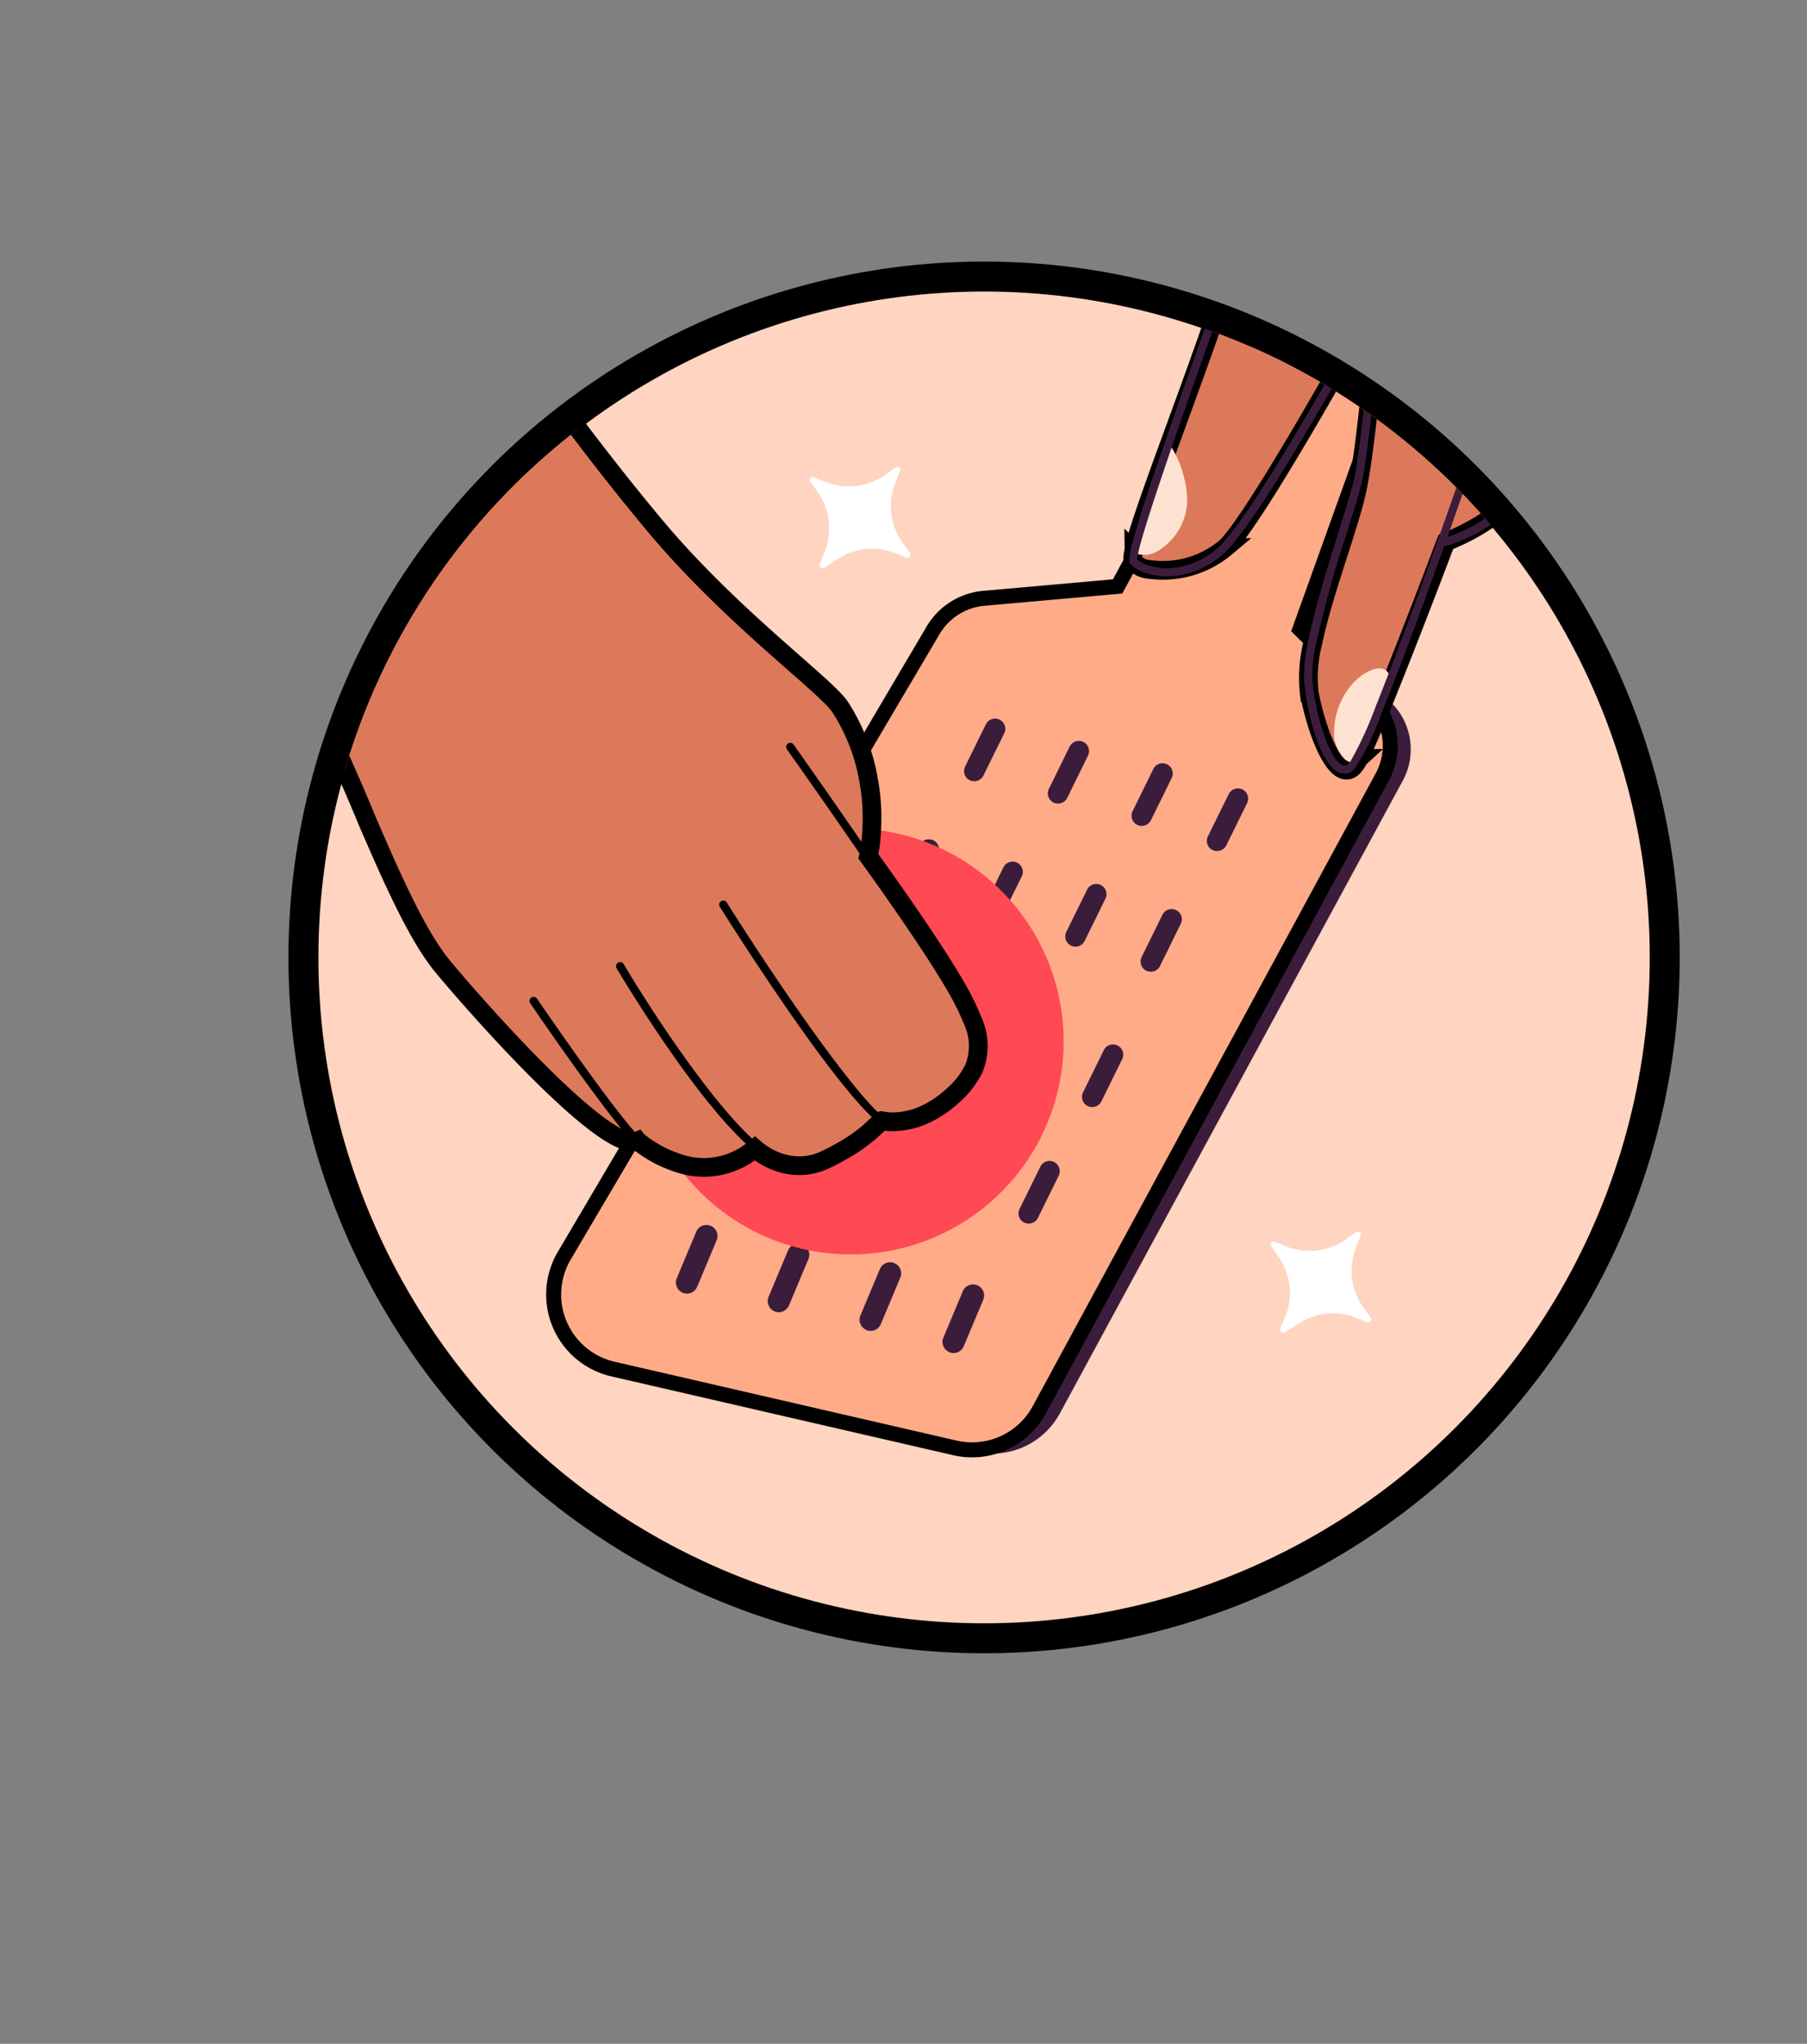
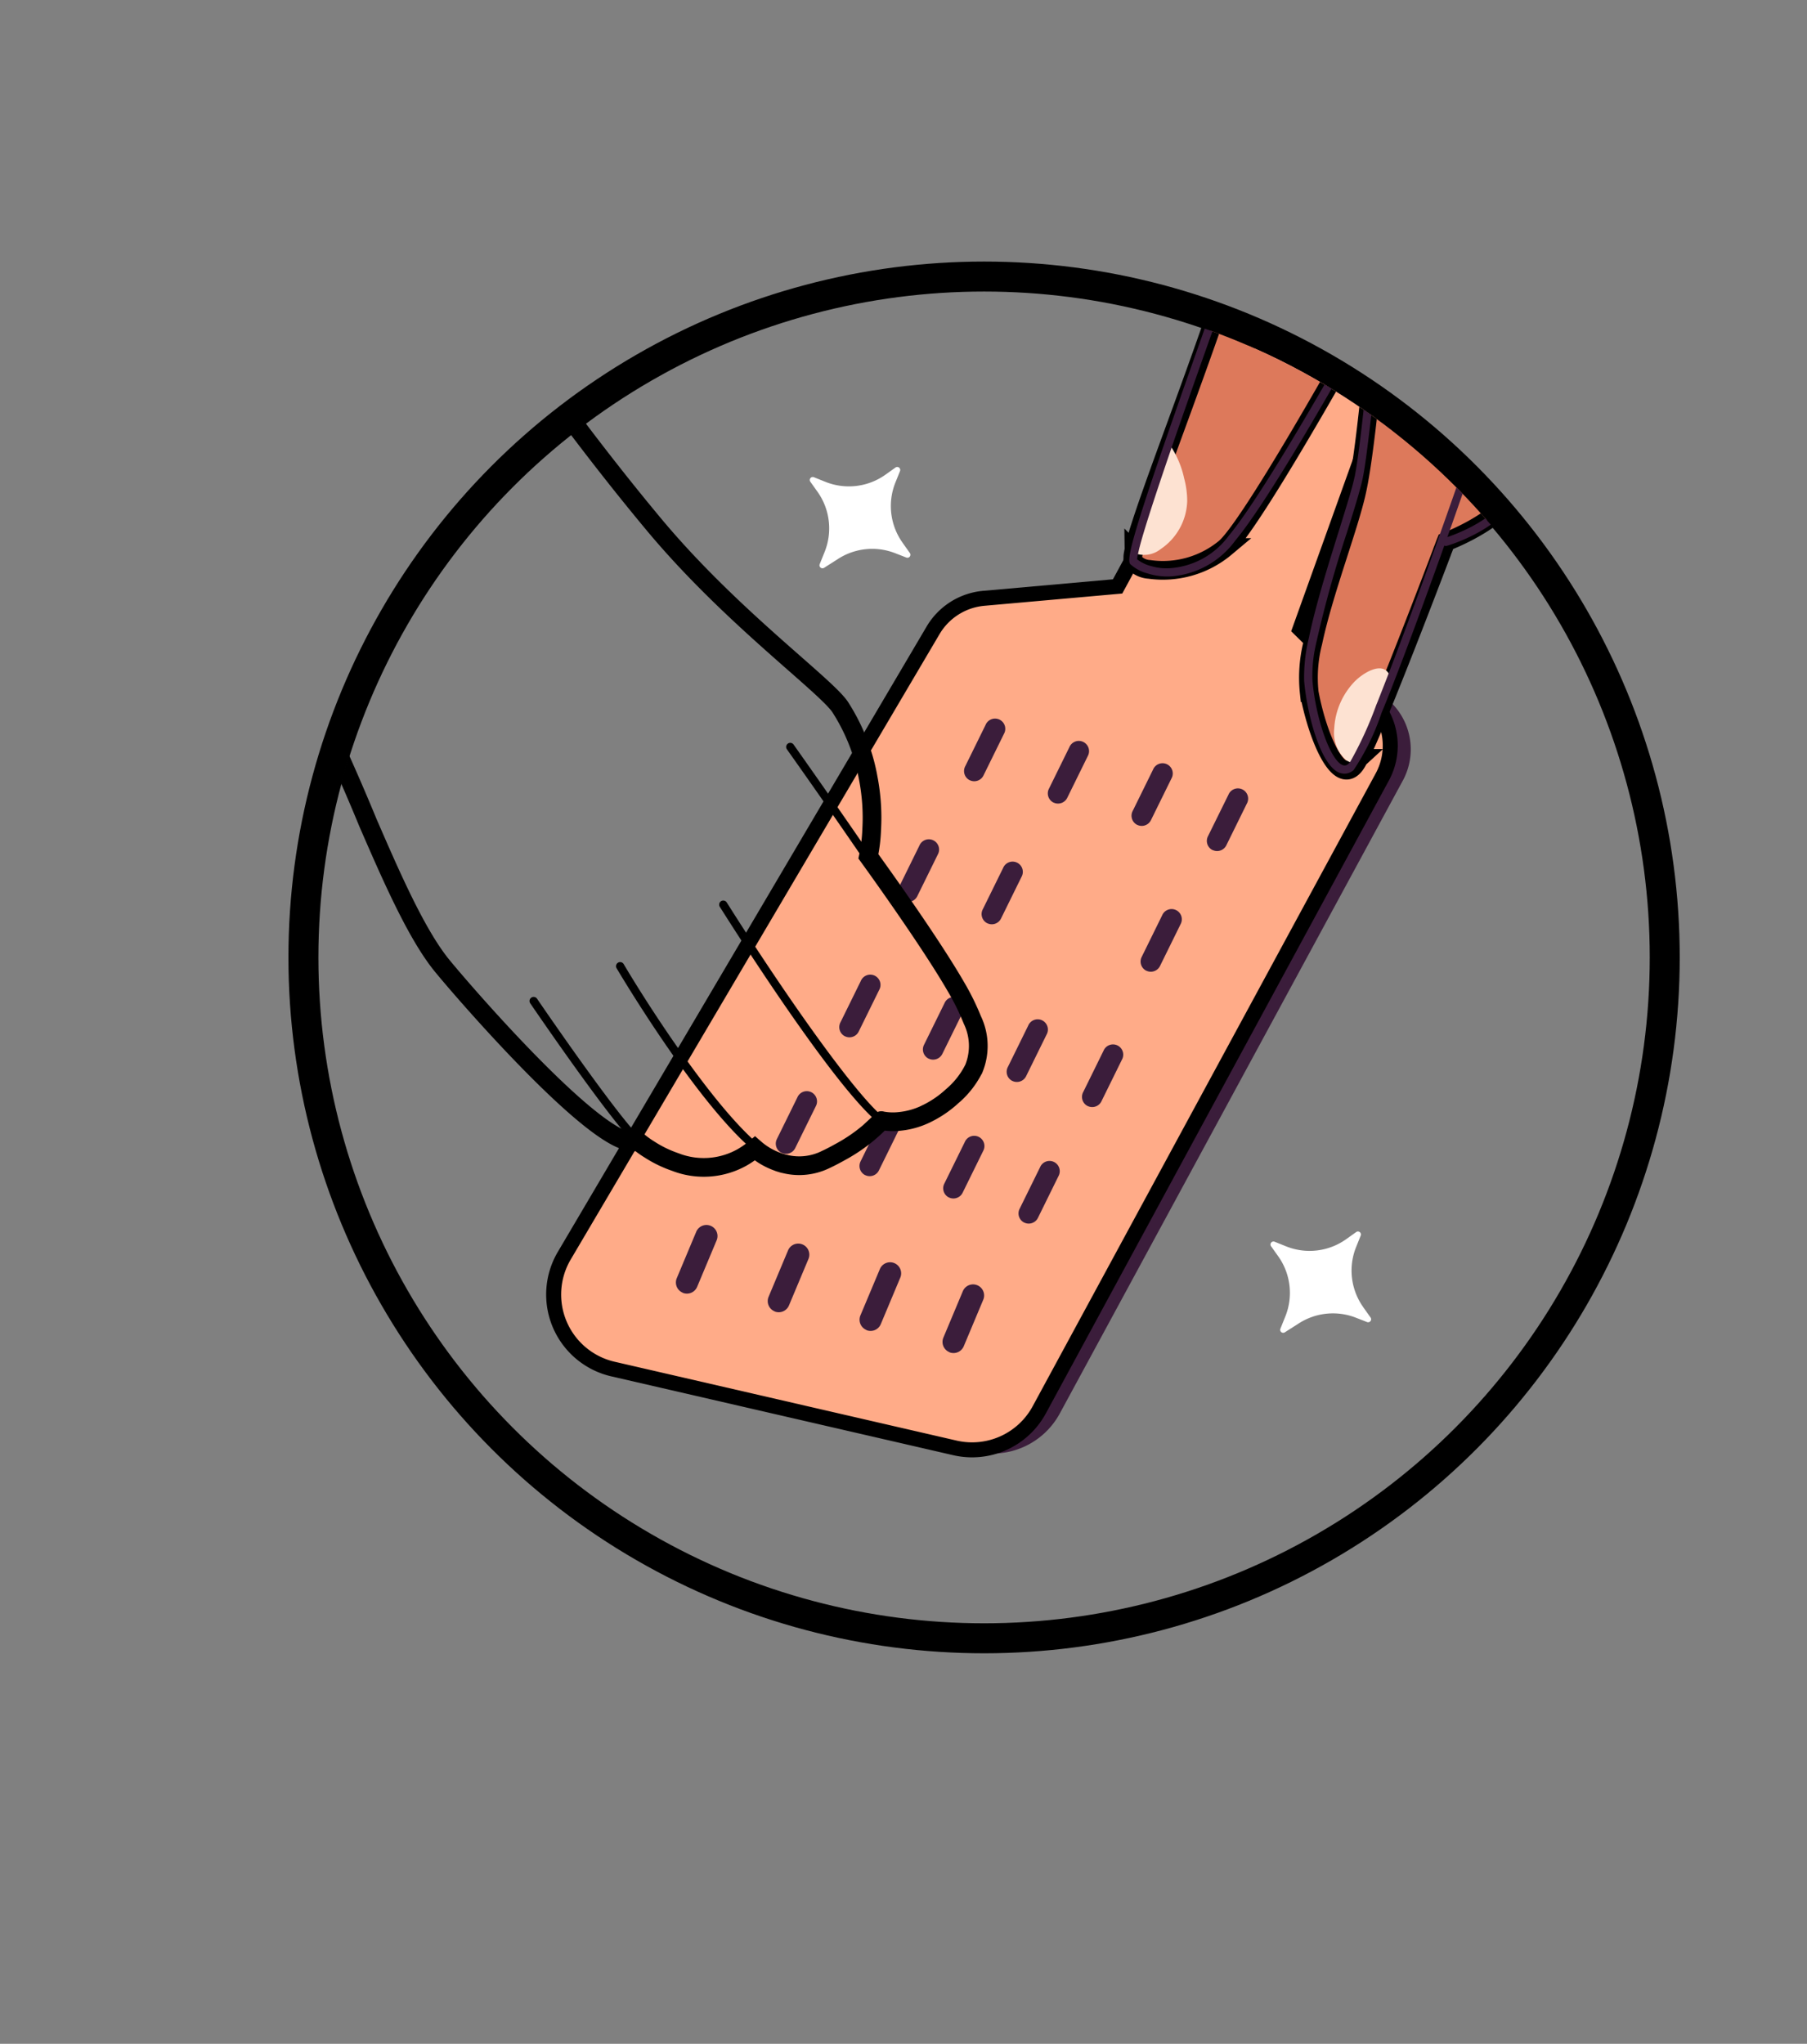
<svg xmlns="http://www.w3.org/2000/svg" width="120.58" height="136.339" viewBox="0 0 120.58 136.339">
  <rect x="0" y="0" width="120.58" height="136.339" fill="#808080" stroke="none" />
  <defs>
    <clipPath id="clip-path">
      <rect id="Rectangle_764" data-name="Rectangle 764" width="120.58" height="136.339" fill="none" />
    </clipPath>
    <clipPath id="clip-path-2">
      <path id="Path_2001" data-name="Path 2001" d="M34.79,76.208A44.456,44.456,0,1,0,79.246,31.752,44.456,44.456,0,0,0,34.79,76.208" transform="translate(-34.79 -31.752)" fill="none" />
    </clipPath>
    <clipPath id="clip-path-3">
      <rect id="Rectangle_765" data-name="Rectangle 765" width="111.383" height="109.585" fill="none" />
    </clipPath>
  </defs>
  <g id="banner-img-1" transform="translate(0 0)">
    <g id="Group_1589" data-name="Group 1589" transform="translate(0 0)">
      <g id="Group_1588" data-name="Group 1588" clip-path="url(#clip-path)">
-         <path id="Path_1966" data-name="Path 1966" d="M125.035,76.577a45.42,45.42,0,1,1-45.42-45.42,45.42,45.42,0,0,1,45.42,45.42" transform="translate(-13.948 -12.709)" fill="#ffd4c1" />
        <ellipse id="Ellipse_43" data-name="Ellipse 43" cx="45.42" cy="45.42" rx="45.42" ry="45.42" transform="translate(20.247 18.448)" fill="none" stroke="#000" stroke-miterlimit="10" stroke-width="2" />
      </g>
    </g>
    <g id="Group_1591" data-name="Group 1591" transform="translate(21.211 19.412)">
      <g id="Group_1590" data-name="Group 1590" clip-path="url(#clip-path-2)">
        <path id="Path_1967" data-name="Path 1967" d="M112.744,31.074,101.7,51.429l-8.932.794a4.377,4.377,0,0,0-3.381,2.135L64.777,96.067a5.1,5.1,0,0,0,3.25,7.567l22.813,5.258a5.105,5.105,0,0,0,5.634-2.541l22.891-42.22a4.375,4.375,0,0,0-.78-5.206l-4.724-4.642,8.068-22.465Z" transform="translate(-46.967 -31.47)" fill="#3b1d3b" />
        <path id="Path_1968" data-name="Path 1968" d="M110.406,30.649,99.36,51l-8.932.794a4.377,4.377,0,0,0-3.381,2.135L62.439,95.641a5.1,5.1,0,0,0,3.25,7.568L88.5,108.467a5.1,5.1,0,0,0,5.634-2.541l22.891-42.22a4.376,4.376,0,0,0-.78-5.206l-4.724-4.641,8.067-22.465Z" transform="translate(-45.994 -31.293)" fill="#ffab88" stroke="#000" stroke-width="1" />
        <path id="Path_1969" data-name="Path 1969" d="M109,84.727h0a.684.684,0,0,1-.311-.914l1.37-2.784a.683.683,0,1,1,1.225.6l-1.37,2.784a.685.685,0,0,1-.914.311" transform="translate(-65.5 -52.09)" fill="#3b1d3b" />
        <path id="Path_1970" data-name="Path 1970" d="M118.568,87.277h0a.684.684,0,0,1-.311-.914l1.37-2.784a.683.683,0,1,1,1.225.6l-1.37,2.784a.685.685,0,0,1-.914.311" transform="translate(-69.478 -53.15)" fill="#3b1d3b" />
        <path id="Path_1971" data-name="Path 1971" d="M128.131,89.827h0a.684.684,0,0,1-.311-.914l1.37-2.784a.683.683,0,1,1,1.225.6l-1.37,2.784a.685.685,0,0,1-.914.311" transform="translate(-73.455 -54.211)" fill="#3b1d3b" />
        <path id="Path_1972" data-name="Path 1972" d="M136.737,92.7h0a.684.684,0,0,1-.311-.914L137.8,89a.683.683,0,1,1,1.225.6l-1.37,2.784a.685.685,0,0,1-.914.311" transform="translate(-77.035 -55.404)" fill="#3b1d3b" />
        <path id="Path_1973" data-name="Path 1973" d="M101.435,98.514h0a.684.684,0,0,1-.311-.914l1.37-2.784a.683.683,0,1,1,1.225.6l-1.37,2.784a.685.685,0,0,1-.914.311" transform="translate(-62.352 -57.824)" fill="#3b1d3b" />
        <path id="Path_1974" data-name="Path 1974" d="M111,101.064h0a.685.685,0,0,1-.311-.914l1.37-2.784a.683.683,0,1,1,1.225.6l-1.37,2.784a.685.685,0,0,1-.914.311" transform="translate(-66.329 -58.885)" fill="#3b1d3b" />
-         <path id="Path_1975" data-name="Path 1975" d="M120.56,103.614h0a.685.685,0,0,1-.311-.914l1.37-2.784a.683.683,0,1,1,1.225.6l-1.37,2.784a.685.685,0,0,1-.914.311" transform="translate(-70.306 -59.945)" fill="#3b1d3b" />
        <path id="Path_1976" data-name="Path 1976" d="M129.167,106.482h0a.684.684,0,0,1-.311-.914l1.37-2.784a.683.683,0,1,1,1.225.6l-1.37,2.784a.685.685,0,0,1-.914.311" transform="translate(-73.886 -61.138)" fill="#3b1d3b" />
        <path id="Path_1977" data-name="Path 1977" d="M94.741,113.973h0a.684.684,0,0,1-.311-.914l1.37-2.784a.683.683,0,1,1,1.225.6l-1.37,2.784a.685.685,0,0,1-.914.311" transform="translate(-59.567 -64.254)" fill="#3b1d3b" />
        <path id="Path_1978" data-name="Path 1978" d="M104.3,116.523h0a.684.684,0,0,1-.311-.914l1.37-2.784a.683.683,0,1,1,1.225.6l-1.37,2.784a.685.685,0,0,1-.914.311" transform="translate(-63.545 -65.315)" fill="#3b1d3b" />
        <path id="Path_1979" data-name="Path 1979" d="M113.866,119.073h0a.684.684,0,0,1-.311-.914l1.37-2.784a.683.683,0,1,1,1.225.6l-1.37,2.784a.685.685,0,0,1-.914.311" transform="translate(-67.522 -66.375)" fill="#3b1d3b" />
        <path id="Path_1980" data-name="Path 1980" d="M122.473,121.942h0a.684.684,0,0,1-.311-.914l1.37-2.784a.683.683,0,1,1,1.225.6l-1.37,2.784a.685.685,0,0,1-.914.311" transform="translate(-71.102 -67.569)" fill="#3b1d3b" />
        <path id="Path_1981" data-name="Path 1981" d="M87.489,127.281h0a.684.684,0,0,1-.311-.914l1.37-2.784a.683.683,0,1,1,1.225.6l-1.37,2.784a.685.685,0,0,1-.914.311" transform="translate(-56.551 -69.789)" fill="#3b1d3b" />
        <path id="Path_1982" data-name="Path 1982" d="M97.052,129.831h0a.684.684,0,0,1-.311-.914l1.37-2.784a.683.683,0,1,1,1.225.6l-1.37,2.784a.685.685,0,0,1-.914.311" transform="translate(-60.529 -70.85)" fill="#3b1d3b" />
        <path id="Path_1983" data-name="Path 1983" d="M106.615,132.381h0a.684.684,0,0,1-.311-.914l1.37-2.784a.683.683,0,1,1,1.225.6l-1.37,2.784a.685.685,0,0,1-.914.311" transform="translate(-64.506 -71.911)" fill="#3b1d3b" />
        <path id="Path_1984" data-name="Path 1984" d="M115.221,135.25h0a.684.684,0,0,1-.311-.914l1.37-2.784a.683.683,0,1,1,1.225.6l-1.37,2.784a.685.685,0,0,1-.914.311" transform="translate(-68.086 -73.104)" fill="#3b1d3b" />
        <path id="Path_1985" data-name="Path 1985" d="M76.154,142.947h0a.74.74,0,0,1-.4-.966l1.3-3.1a.738.738,0,1,1,1.362.571l-1.3,3.1a.741.741,0,0,1-.967.4" transform="translate(-51.806 -76.124)" fill="#3b1d3b" />
        <path id="Path_1986" data-name="Path 1986" d="M86.645,145.074h0a.74.74,0,0,1-.4-.966l1.3-3.1a.738.738,0,1,1,1.362.571l-1.3,3.1a.74.74,0,0,1-.966.4" transform="translate(-56.17 -77.009)" fill="#3b1d3b" />
        <path id="Path_1987" data-name="Path 1987" d="M97.137,147.2h0a.741.741,0,0,1-.4-.967l1.3-3.095a.738.738,0,1,1,1.362.571l-1.3,3.1a.74.74,0,0,1-.966.4" transform="translate(-60.534 -77.893)" fill="#3b1d3b" />
        <path id="Path_1988" data-name="Path 1988" d="M106.616,149.734h0a.74.74,0,0,1-.4-.966l1.3-3.1a.738.738,0,1,1,1.362.571l-1.3,3.1a.741.741,0,0,1-.967.4" transform="translate(-64.477 -78.947)" fill="#3b1d3b" />
-         <path id="Path_1989" data-name="Path 1989" d="M99.756,107.337A14.211,14.211,0,1,1,85.545,93.125a14.212,14.212,0,0,1,14.211,14.212" transform="translate(-49.99 -57.279)" fill="#ff4954" />
-         <path id="Path_1990" data-name="Path 1990" d="M64.419,71.052c0,.007,0,.015-.015.022a5.8,5.8,0,0,1-1.422,1.787,7.057,7.057,0,0,1-1.7,1.159.055.055,0,0,0-.029.015,5.193,5.193,0,0,1-1.75.5,3.991,3.991,0,0,1-1.225-.044c-.008,0-.015,0-.015-.007s-.036.044-.1.117l-.015.014a11.164,11.164,0,0,1-2.625,1.962c-.3.168-.627.343-.985.51a4,4,0,0,1-2.676.3c-.007-.008-.014-.008-.029-.008a1.371,1.371,0,0,1-.248-.065,1.892,1.892,0,0,1-.262-.088,4.688,4.688,0,0,1-1.5-.883,5.97,5.97,0,0,1-.846.591,5.233,5.233,0,0,1-4.47.313,7.786,7.786,0,0,1-1.713-.831,6.35,6.35,0,0,1-.751-.54A.124.124,0,0,1,42,75.842a.76.76,0,0,1-.415.058c-2.7-.218-10.982-9.735-12.615-11.725-1.743-2.115-3.479-6.143-4.966-9.559a150.494,150.494,0,0,0-7.944-16.383C13.169,33.143,4.984,23.188.82,19.1A63.785,63.785,0,0,1,19.1,2.1c.364-.226.729-.452,1.1-.664C24.365,8.524,33.2,22.867,43.12,34.76,48.254,40.907,54.6,45.472,55.531,46.923a13.246,13.246,0,0,1,1.408,2.954,12.633,12.633,0,0,1,.452,1.786,13.864,13.864,0,0,1,.226,3.4,10.327,10.327,0,0,1-.219,1.794s3.967,5.455,5.834,8.685a16.405,16.405,0,0,1,1.1,2.224,4,4,0,0,1,.088,3.289" transform="translate(-20.661 -19.143)" fill="#dd795b" />
        <path id="Path_1991" data-name="Path 1991" d="M64.419,71.052c0,.007,0,.015-.015.022a5.8,5.8,0,0,1-1.422,1.787,7.057,7.057,0,0,1-1.7,1.159.055.055,0,0,0-.029.015,5.193,5.193,0,0,1-1.75.5,3.991,3.991,0,0,1-1.225-.044c-.008,0-.015,0-.015-.007s-.036.044-.1.117l-.015.014a11.164,11.164,0,0,1-2.625,1.962c-.3.168-.627.343-.985.51a4,4,0,0,1-2.676.3c-.007-.008-.014-.008-.029-.008a1.371,1.371,0,0,1-.248-.065,1.892,1.892,0,0,1-.262-.088,4.688,4.688,0,0,1-1.5-.883,5.97,5.97,0,0,1-.846.591,5.233,5.233,0,0,1-4.47.313,7.786,7.786,0,0,1-1.713-.831,6.35,6.35,0,0,1-.751-.54A.124.124,0,0,1,42,75.842a.76.76,0,0,1-.415.058c-2.7-.218-10.982-9.735-12.615-11.725-1.743-2.115-3.479-6.143-4.966-9.559a150.494,150.494,0,0,0-7.944-16.383C13.169,33.143,4.984,23.188.82,19.1A63.785,63.785,0,0,1,19.1,2.1c.364-.226.729-.452,1.1-.664C24.365,8.524,33.2,22.867,43.12,34.76,48.254,40.907,54.6,45.472,55.531,46.923a13.246,13.246,0,0,1,1.408,2.954,12.633,12.633,0,0,1,.452,1.786,13.864,13.864,0,0,1,.226,3.4,10.327,10.327,0,0,1-.219,1.794s3.967,5.455,5.834,8.685a16.405,16.405,0,0,1,1.1,2.224A4,4,0,0,1,64.419,71.052Z" transform="translate(-20.661 -19.143)" fill="none" stroke="#000" stroke-miterlimit="10" stroke-width="1.248" />
        <path id="Path_1992" data-name="Path 1992" d="M70.471,124.113A6.615,6.615,0,0,1,66,122.177c-1.707-1.645-6.772-9.067-6.987-9.382a.274.274,0,0,1,.453-.308c.052.077,5.247,7.69,6.914,9.3,1.793,1.728,4.693,2.761,7.456.483a.273.273,0,0,1,.348.421,5.754,5.754,0,0,1-3.712,1.425" transform="translate(-44.845 -65.283)" />
        <path id="Path_1993" data-name="Path 1993" d="M80.384,122.148c-3.559,0-11.176-12.808-11.5-13.353a.274.274,0,0,1,.471-.279c2.153,3.639,8.332,13.085,11.029,13.085a10.047,10.047,0,0,0,6.047-2.593.274.274,0,0,1,.378.4,10.421,10.421,0,0,1-6.426,2.745" transform="translate(-48.955 -63.625)" />
        <path id="Path_1994" data-name="Path 1994" d="M92.26,109.227c-2.049,0-10-12.428-11.577-14.929a.273.273,0,1,1,.462-.292c4.5,7.129,9.906,14.674,11.1,14.674h.013c1.231-.059,3.551-1.608,4.774-3.187a3.107,3.107,0,0,0,.836-2.256c-.359-1.723-8.47-13.473-12.708-19.446a.273.273,0,1,1,.446-.317c.5.708,12.326,17.387,12.8,19.651a3.475,3.475,0,0,1-.939,2.7c-1.349,1.743-3.77,3.331-5.18,3.4H92.26" transform="translate(-53.861 -53.217)" />
        <path id="Path_1995" data-name="Path 1995" d="M161.515,17.4c-1.743,5.608-3.164,10.151-3.42,10.923-.6,1.8-3.252,3.237-4.258,3.726-.248.117-.394.182-.394.182-1.116,2.049-4.653,3.354-4.653,3.354s-.036.087-.095.248c-.029.079-.065.182-.117.3-.015.044-.036.095-.051.146-.62,1.633-2.217,5.818-3.6,9.239-.051.138-.109.277-.168.416-.124.306-.248.605-.364.9v.007c-.015.029-.029.066-.044.1-.561,1.363-1.05,2.486-1.363,3.091a.105.105,0,0,0-.022.029c-.044.095-.095.175-.131.241-1.116,1.86-2.61-1.677-3.164-4.652a9.429,9.429,0,0,1,.248-3.369c.707-3.347,2.384-7.642,2.916-10.041.146-.648.292-1.539.43-2.552.576-4.193,1.057-10.478,1.057-10.478s-8.189,14.9-10.237,16.756A6.508,6.508,0,0,1,129,37.423a1.491,1.491,0,0,1-1.065-.533.363.363,0,0,1-.036-.2,1.306,1.306,0,0,1,.044-.386.166.166,0,0,1,.007-.058c0-.015.008-.029.008-.044a15.29,15.29,0,0,1,.423-1.575c.015-.044.029-.088.044-.138.343-1.065.824-2.428,1.392-4,1.743-4.805,4.3-11.586,6.125-17.807C138.312,4.6,140.47,2.465,142.891.737c.066.036.124.08.19.116A71.372,71.372,0,0,1,161.515,17.4" transform="translate(-73.517 -18.852)" fill="#dd795b" />
        <path id="Path_1996" data-name="Path 1996" d="M161.515,17.4c-1.743,5.608-3.164,10.151-3.42,10.923-.6,1.8-3.252,3.237-4.258,3.726-.248.117-.394.182-.394.182-1.116,2.049-4.653,3.354-4.653,3.354s-.036.087-.095.248c-.029.079-.065.182-.117.3-.015.044-.036.095-.051.146-.62,1.633-2.217,5.818-3.6,9.239-.051.138-.109.277-.168.416-.124.306-.248.605-.364.9v.007c-.015.029-.029.066-.044.1-.561,1.363-1.05,2.486-1.363,3.091a.105.105,0,0,0-.022.029c-.044.095-.095.175-.131.241-1.116,1.86-2.61-1.677-3.164-4.652a9.429,9.429,0,0,1,.248-3.369c.707-3.347,2.384-7.642,2.916-10.041.146-.648.292-1.539.43-2.552.576-4.193,1.057-10.478,1.057-10.478s-8.189,14.9-10.237,16.756A6.508,6.508,0,0,1,129,37.423a1.491,1.491,0,0,1-1.065-.533.363.363,0,0,1-.036-.2,1.306,1.306,0,0,1,.044-.386.166.166,0,0,1,.007-.058c0-.015.008-.029.008-.044a15.29,15.29,0,0,1,.423-1.575c.015-.044.029-.088.044-.138.343-1.065.824-2.428,1.392-4,1.743-4.805,4.3-11.586,6.125-17.807C138.312,4.6,140.47,2.465,142.891.737c.066.036.124.08.19.116A71.372,71.372,0,0,1,161.515,17.4Z" transform="translate(-73.517 -18.852)" fill="none" stroke="#000" stroke-miterlimit="10" stroke-width="1.248" />
        <path id="Path_1997" data-name="Path 1997" d="M127.96,56.515a1.774,1.774,0,0,0,1.822-.236,4,4,0,0,0,1.771-3.2,5.843,5.843,0,0,0-.2-1.506,6.439,6.439,0,0,0-.954-2.243,45.751,45.751,0,0,0-2.442,7.188" transform="translate(-73.543 -39.062)" fill="#fde2d2" />
        <path id="Path_1998" data-name="Path 1998" d="M152.307,75.69a4.878,4.878,0,0,0-1.4,3.169,2.436,2.436,0,0,0,.77,2.09.641.641,0,0,0,.626.141.747.747,0,0,0,.294-.306,14.484,14.484,0,0,0,1.279-2.911c.2-.581,1.05-2.066.665-2.681-.512-.818-1.769.033-2.233.5" transform="translate(-83.085 -49.678)" fill="#fde2d2" />
        <path id="Path_1999" data-name="Path 1999" d="M153.1,22.062l-.8,2.669c-.226.744-1.772,5.309-3.58,10.406-.066.19-.131.372-.2.561-.037.1-.073.2-.11.3-.015.044-.036.095-.051.146-1.232,3.442-2.552,7.029-3.646,9.778-.131.328-.263.649-.387.948a16.014,16.014,0,0,1-1.867,3.813.951.951,0,0,1-.605.234,1.089,1.089,0,0,1-.365-.073c-1.269-.547-2.143-3.974-2.326-6.125a10.971,10.971,0,0,1,.314-2.851c.459-2.224,1.334-5.01,2.034-7.248.459-1.481.86-2.757,1.006-3.449a.172.172,0,0,1,.015-.051c.379-1.816.977-8.043,1.225-10.777-1.779,3.215-6.832,12.206-9.2,15.036a5.822,5.822,0,0,1-4.419,2.384,4.454,4.454,0,0,1-1.444-.211,2.73,2.73,0,0,1-1.13-.612.105.105,0,0,1-.022-.029c-.3-.5.715-3.741,6.738-20.6,1.619-4.543,3.026-8.459,3.406-9.735A12.882,12.882,0,0,1,142.418.412c.08.051.168.1.248.153a.384.384,0,0,0,.058.037c.066.036.124.08.19.117a12.572,12.572,0,0,0-4.7,6.015c-.386,1.284-1.794,5.214-3.42,9.757-1.371,3.85-3.1,8.684-4.47,12.658-.97,2.829-1.757,5.221-2.107,6.519-.065.255-.117.467-.146.627h-.007a1.779,1.779,0,0,0-.044.321,2.481,2.481,0,0,0,.933.452,3.608,3.608,0,0,0,1.181.146,5.316,5.316,0,0,0,4.011-2.187c2.8-3.354,9.705-15.962,9.771-16.093a.286.286,0,0,1,.321-.131.269.269,0,0,1,.189.284c-.029.307-.51,5.783-.963,9.436-.145,1.2-.284,2.2-.408,2.764-.153.715-.554,2.005-1.021,3.493a78.1,78.1,0,0,0-2.093,7.547,9.364,9.364,0,0,0-.226,2.348c.219,2.566,1.189,5.323,2,5.658a.347.347,0,0,0,.408-.08.9.9,0,0,0,.109-.117,24.978,24.978,0,0,0,1.743-3.8c.11-.262.219-.54.328-.824.161-.409.328-.839.5-1.284,2.639-6.847,6.278-17.354,6.971-19.659l.81-2.669a.266.266,0,0,1,.335-.182.274.274,0,0,1,.182.343" transform="translate(-73.35 -18.717)" fill="#3b1d3b" />
        <path id="Path_2000" data-name="Path 2000" d="M163.471,50.756a.273.273,0,0,1-.075-.536c.034-.009,3.375-.99,4.486-3.211,1.154-2.308,3.372-10.174,3.395-10.254a.273.273,0,0,1,.526.148c-.091.325-2.254,8-3.431,10.35-1.219,2.438-4.677,3.45-4.824,3.492a.26.26,0,0,1-.075.011" transform="translate(-88.199 -33.75)" fill="#3b1d3b" />
      </g>
    </g>
    <g id="Group_1593" data-name="Group 1593" transform="translate(0 0)">
      <g id="Group_1592" data-name="Group 1592" clip-path="url(#clip-path-3)">
        <path id="Path_2002" data-name="Path 2002" d="M149.375,143.8l.488.686a.2.2,0,0,1-.235.3l-.77-.3a4.208,4.208,0,0,0-3.779.384l-.941.6a.2.2,0,0,1-.294-.243l.329-.818a4.209,4.209,0,0,0-.477-4.013l-.478-.67a.2.2,0,0,1,.238-.3l.764.307a4.207,4.207,0,0,0,4.013-.477l.67-.477a.2.2,0,0,1,.3.238l-.307.763a4.21,4.21,0,0,0,.477,4.013" transform="translate(-58.403 -56.593)" fill="#fff" />
        <path id="Path_2003" data-name="Path 2003" d="M149.375,143.8l.488.686a.2.2,0,0,1-.235.3l-.77-.3a4.208,4.208,0,0,0-3.779.384l-.941.6a.2.2,0,0,1-.294-.243l.329-.818a4.209,4.209,0,0,0-.477-4.013l-.478-.67a.2.2,0,0,1,.238-.3l.764.307a4.207,4.207,0,0,0,4.013-.477l.67-.477a.2.2,0,0,1,.3.238l-.307.763a4.21,4.21,0,0,0,.477,4.013" transform="translate(-89.146 -107.592)" fill="#fff" />
      </g>
    </g>
  </g>
</svg>